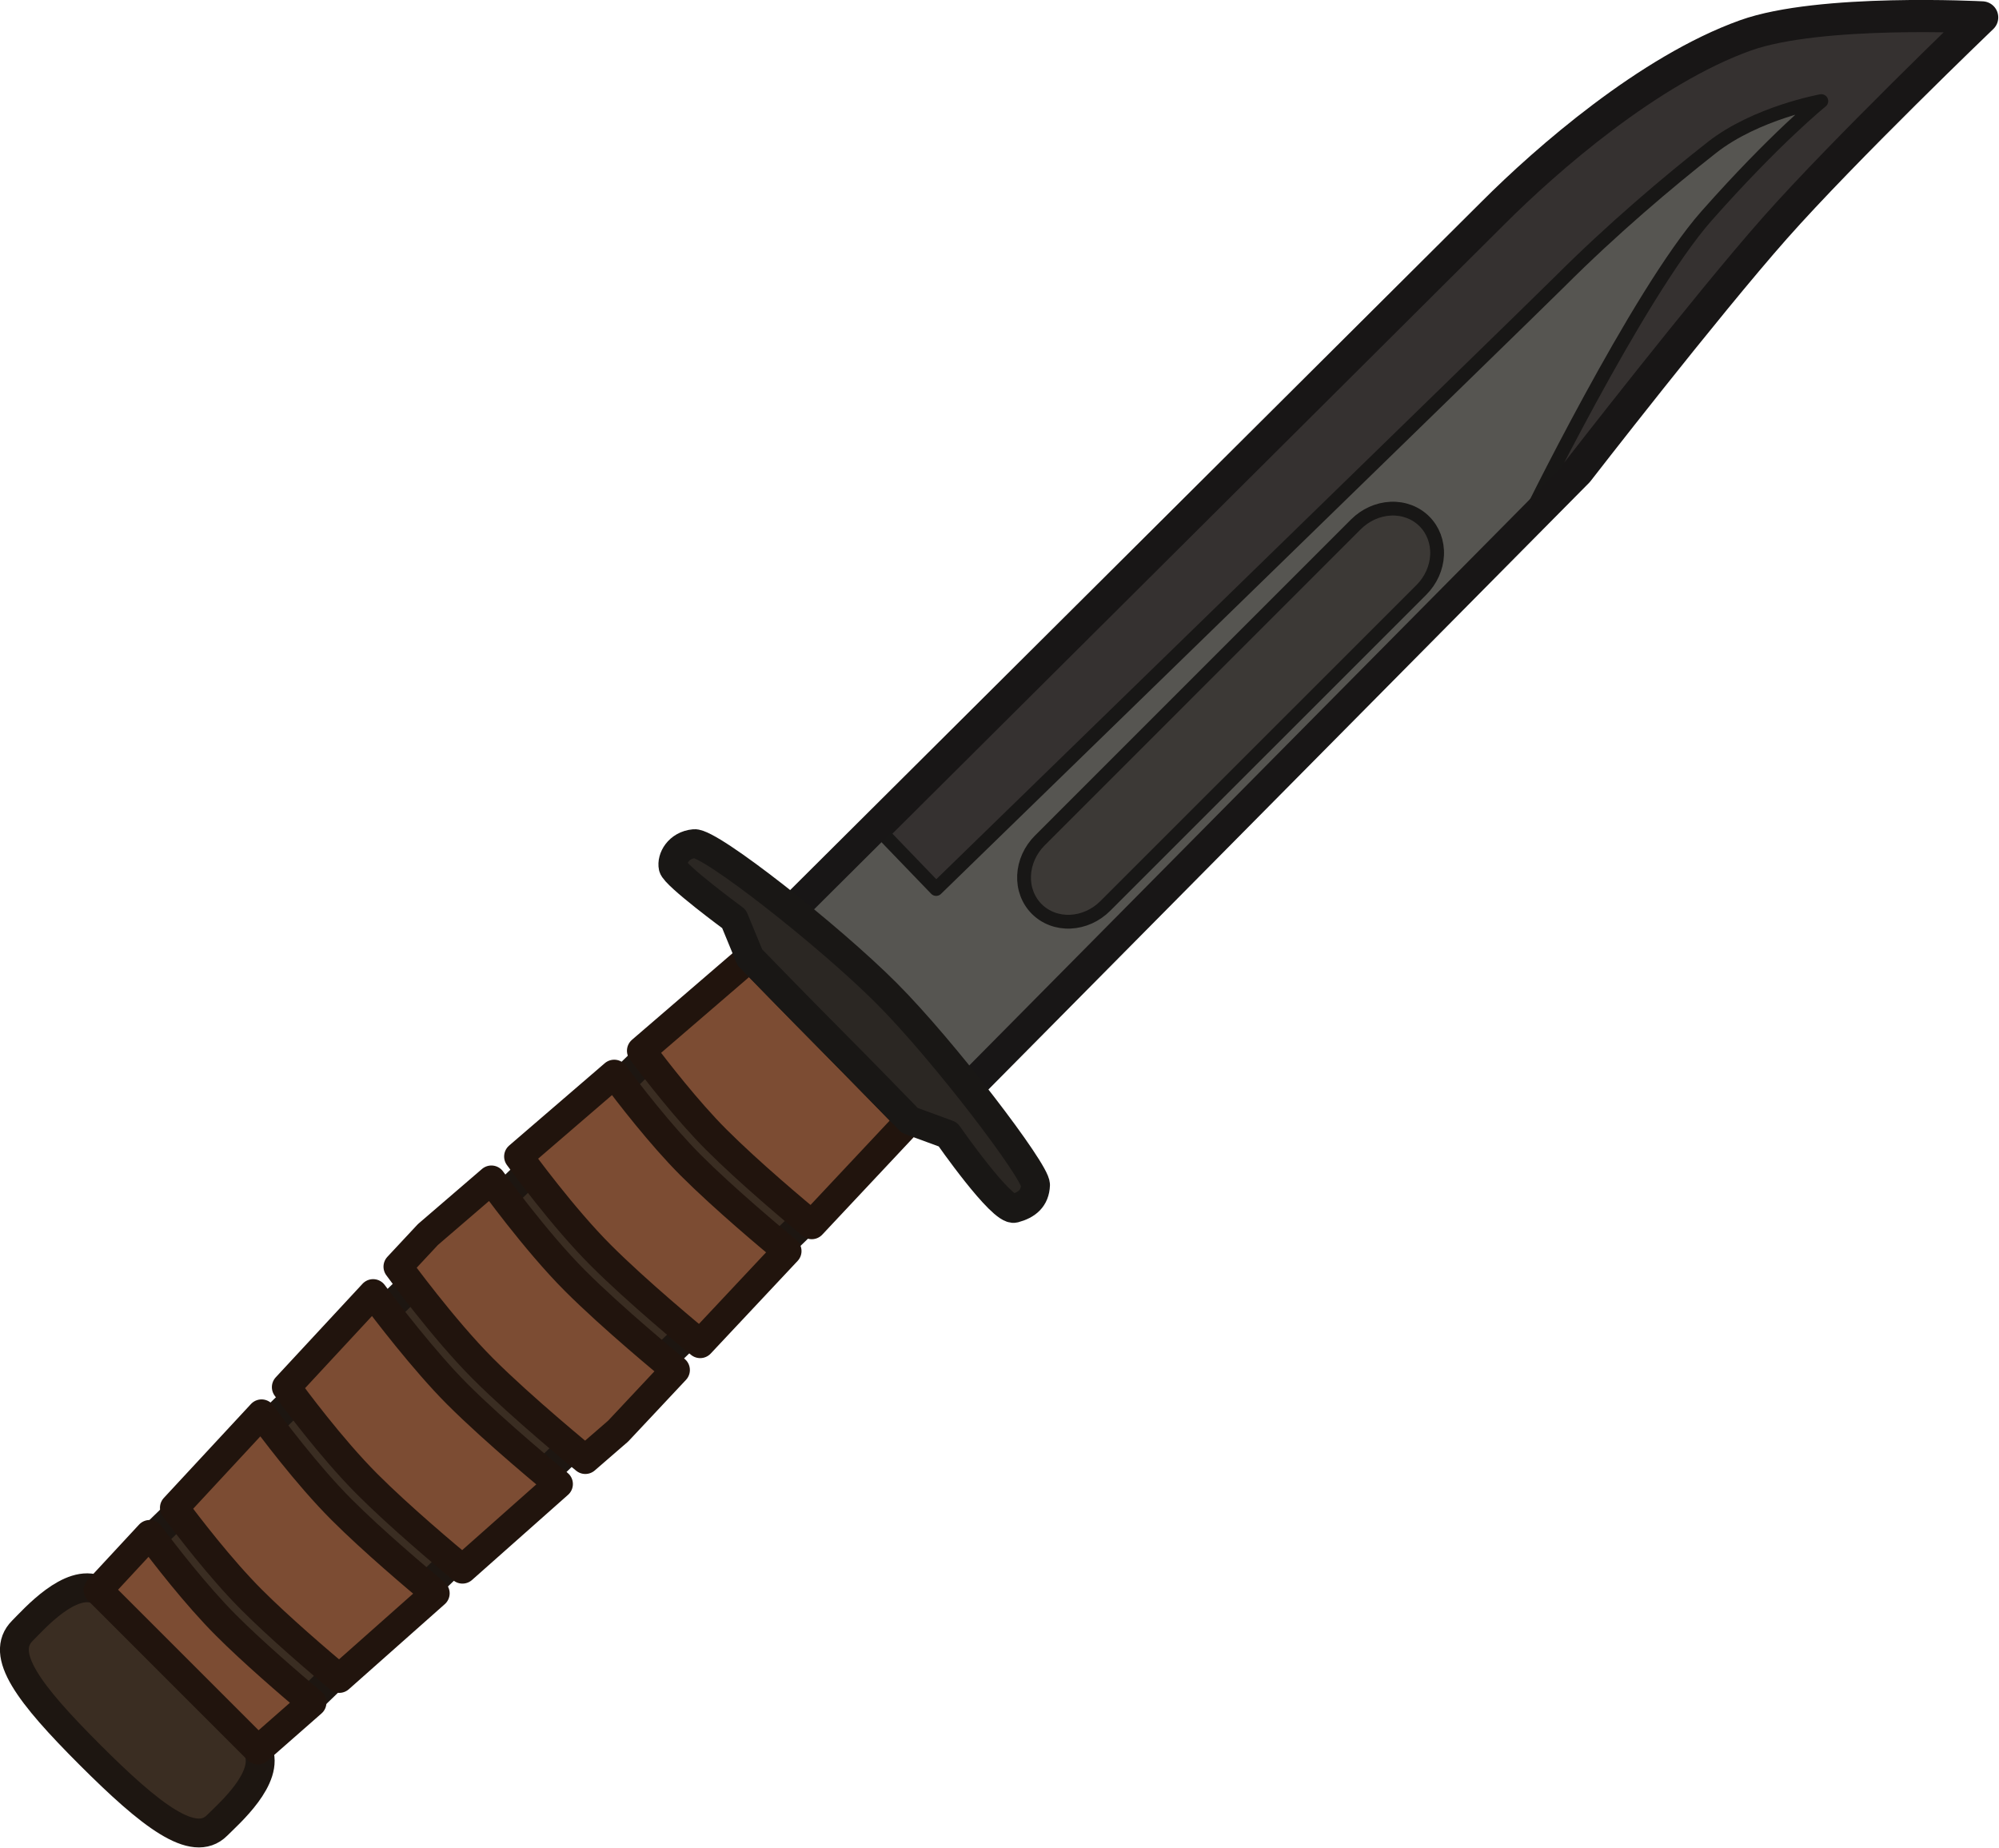
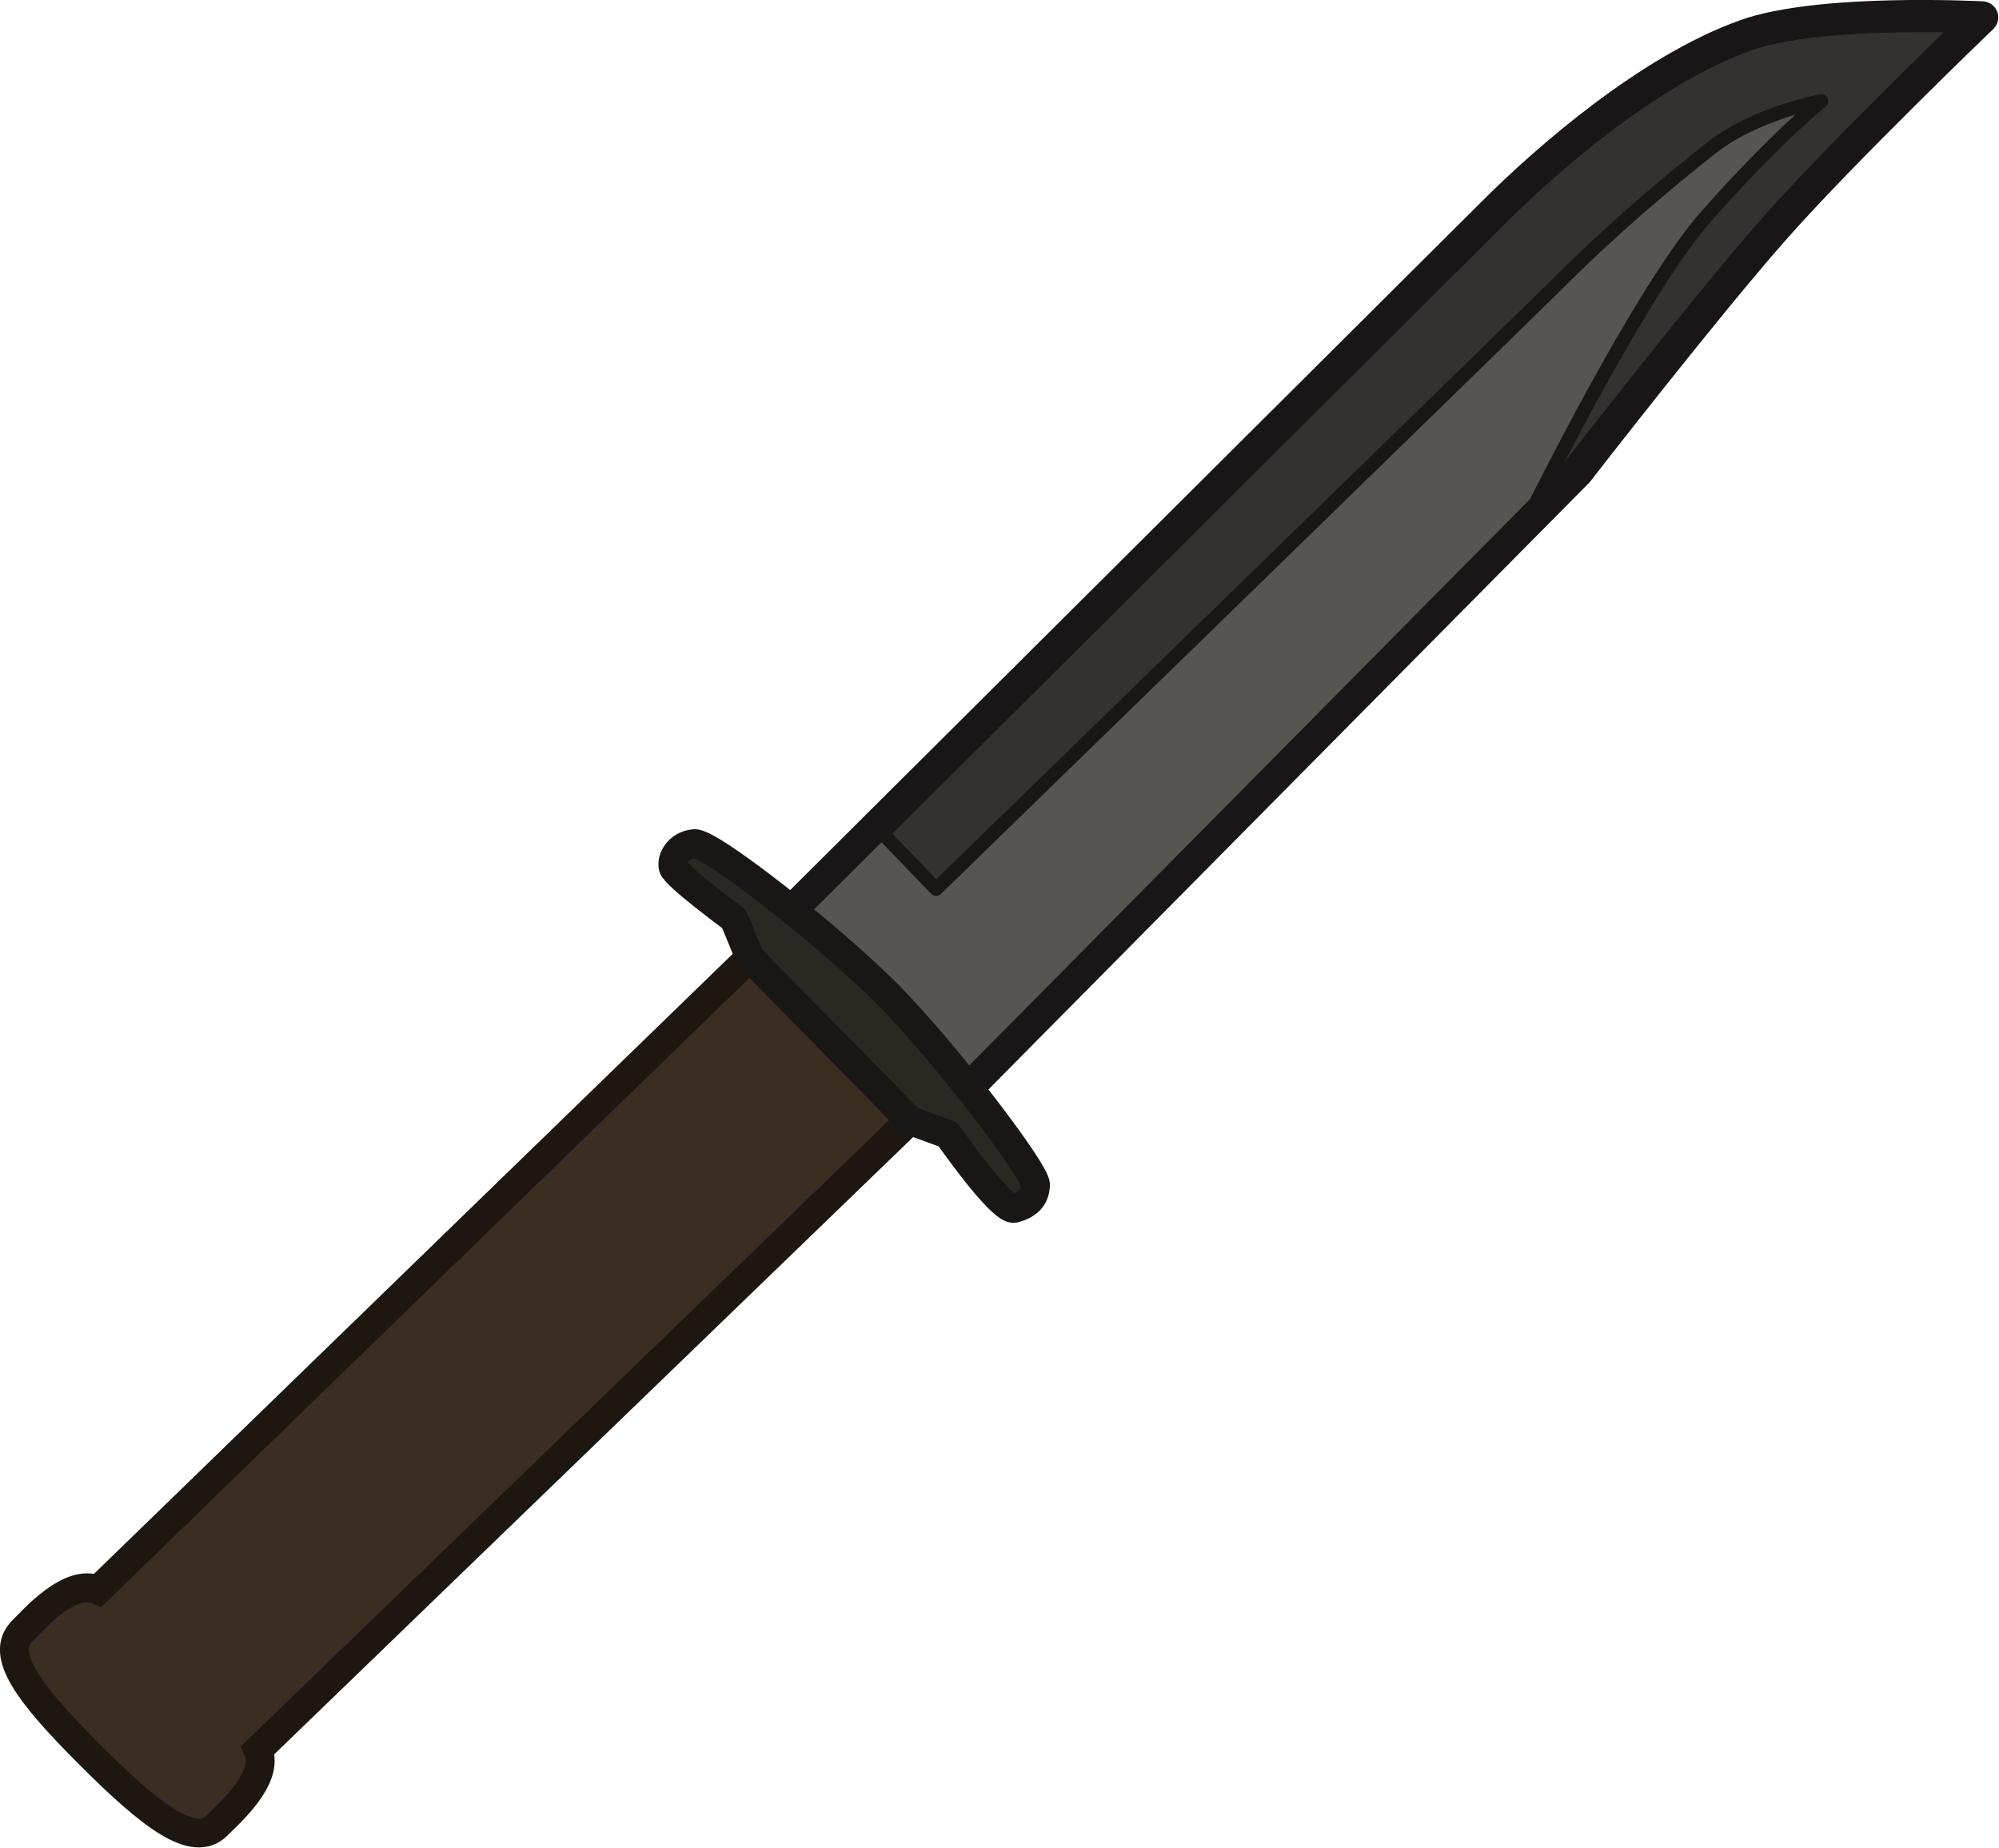
<svg xmlns="http://www.w3.org/2000/svg" xmlns:ns1="http://sodipodi.sourceforge.net/DTD/sodipodi-0.dtd" xmlns:ns2="http://www.inkscape.org/namespaces/inkscape" width="103.823" height="95.979" viewBox="0 0 103.823 95.979" fill="none" version="1.1" id="svg16" ns1:docname="kbar.svg" ns2:version="1.3 (0e150ed6c4, 2023-07-21)">
  <defs id="defs20" />
  <ns1:namedview id="namedview18" pagecolor="#505050" bordercolor="#ffffff" borderopacity="1" ns2:pageshadow="0" ns2:pageopacity="0" ns2:pagecheckerboard="1" showgrid="false" ns2:zoom="6.0381373" ns2:cx="40.989462" ns2:cy="55.729107" ns2:window-width="1920" ns2:window-height="1094" ns2:window-x="-11" ns2:window-y="-11" ns2:window-maximized="1" ns2:current-layer="g844" ns2:showpageshadow="2" ns2:deskcolor="#d1d1d1" />
  <g id="g844" transform="matrix(1.005,0,0,1.005,-4.356,-4.731)">
    <path d="M 51.345,62.603 29.539,83.668 17.665,95.139 c 0.636,1.431 -1.506,3.291 -2.112,3.898 C 14.339,100.251 12.126,98.534 8.972,95.38 5.818,92.226 4.279,90.19 5.492,88.977 6.099,88.371 7.969,86.238 9.4,86.874 L 43.086,54.179 Z" fill="#3a2d22" stroke="#1d1611" stroke-width="1.663" id="path2" style="stroke-width:1.492;stroke-dasharray:none" />
-     <path d="m 43.086,54.18 8.259,8.424 -5.061,5.394 C 45.483,67.335 43.06,65.308 41.35,63.598 39.851,62.099 38.244,60.023 37.481,59.005 Z m -7.01,6.034 c 0.723,0.968 2.395,3.147 3.953,4.705 1.754,1.754 4.253,3.838 4.981,4.438 l -4.491,4.786 c -0.406,-0.333 -3.232,-2.665 -5.141,-4.573 -1.945,-1.945 -4.024,-4.795 -4.245,-5.1 z m -6.347,5.467 c 0,0 2.272,3.158 4.326,5.212 1.952,1.952 4.89,4.367 5.186,4.61 l -2.962,3.158 -1.696,1.469 c 0,0 -3.239,-2.645 -5.293,-4.7 C 27.235,73.377 24.899,70.164 24.899,70.164 l 1.55,-1.661 z m -6.112,5.873 c 0.578,0.784 2.643,3.489 4.352,5.198 1.99,1.99 5.035,4.488 5.226,4.644 l -4.961,4.399 C 27.412,85.116 25.012,83.102 23.315,81.405 21.453,79.543 19.495,76.889 19.131,76.389 Z m -5.766,6.214 c 0.45,0.614 2.336,3.151 4.143,4.958 1.613,1.613 3.9,3.543 4.832,4.318 l -4.959,4.397 C 20.786,90.536 18.783,88.821 17.341,87.38 15.73,85.769 14.026,83.535 13.347,82.622 Z m -5.784,6.232 c 0.725,0.971 2.398,3.145 3.953,4.7 1.404,1.404 3.34,3.067 4.438,3.99 L 17.665,95.141 9.4,86.876 Z" fill="#7c4c33" stroke="#21140d" stroke-width="1.663" stroke-linecap="round" stroke-linejoin="round" id="path4" style="stroke-width:1.492;stroke-dasharray:none" />
    <path d="m 106.771,5.607 c 0,0 -8.387,-0.45 -12.237,0.931 C 89.54,8.329 84.256,12.949 81.515,15.691 78.773,18.432 44.235,52.805 44.235,52.805 l 9.111,9.111 32.52,-32.843 c 0,0 6.625,-8.548 10.191,-12.579 C 99.622,12.463 106.771,5.607 106.771,5.607 Z" fill="#353130" stroke="#181616" stroke-width="1.663" stroke-linecap="round" stroke-linejoin="round" id="path6" />
    <path d="m 98.458,9.932 c 0,0 -3.375,0.608 -5.652,2.396 -2.277,1.788 -5.135,4.202 -7.877,6.943 -1.371,1.371 -32.216,31.376 -32.216,31.376 l -3.102,-3.219 -5.348,5.406 9.082,9.082 29.809,-30.105 c 0,0 5.811,-11.92 9.377,-15.951 3.566,-4.031 5.927,-5.928 5.927,-5.928 z" fill="#565551" stroke="#181716" stroke-width="0.713" stroke-linecap="round" stroke-linejoin="round" id="path8" />
-     <path d="m 74.407,31.803 c 0.49,-0.489 1.138,-0.781 1.802,-0.81 0.663,-0.029 1.288,0.207 1.737,0.656 0.449,0.449 0.684,1.073 0.655,1.737 -0.029,0.664 -0.32,1.312 -0.809,1.802 L 61.454,51.524 c -0.243,0.243 -0.527,0.44 -0.836,0.579 -0.309,0.139 -0.638,0.218 -0.967,0.233 -0.329,0.015 -0.652,-0.036 -0.95,-0.148 -0.298,-0.113 -0.566,-0.285 -0.788,-0.507 -0.222,-0.222 -0.395,-0.49 -0.507,-0.788 -0.113,-0.298 -0.163,-0.621 -0.148,-0.95 0.015,-0.329 0.094,-0.657 0.233,-0.966 0.139,-0.309 0.336,-0.593 0.579,-0.836 z" fill="#3c3936" stroke="#181716" stroke-width="0.713" stroke-linecap="round" stroke-linejoin="round" id="path10" />
    <path d="m 106.771,5.607 c 0,0 -8.387,-0.45 -12.237,0.931 C 89.54,8.329 84.256,12.949 81.515,15.691 78.773,18.432 44.235,52.805 44.235,52.805 l 9.111,9.111 32.52,-32.843 c 0,0 6.625,-8.548 10.191,-12.579 C 99.622,12.463 106.771,5.607 106.771,5.607 Z" stroke="#181616" stroke-width="1.663" stroke-linecap="round" stroke-linejoin="round" id="path12" style="stroke-width:1.492;stroke-dasharray:none" />
    <path d="m 57.848,65.938 c 0.025,-0.685 -4.761,-6.967 -7.714,-9.92 -2.953,-2.953 -9.096,-7.79 -9.92,-7.714 -0.824,0.076 -1.185,0.777 -1.093,1.21 0.092,0.433 3.146,2.679 3.146,2.679 l 0.819,1.987 c 0,0 2.653,2.735 4.13,4.212 1.477,1.477 4.13,4.212 4.13,4.212 l 1.975,0.725 c 0,0 2.779,3.996 3.435,3.82 0.657,-0.176 1.068,-0.525 1.093,-1.21 z" fill="#2b2723" stroke="#191715" stroke-width="1.663" stroke-linecap="round" stroke-linejoin="round" id="path14" style="stroke-width:1.492;stroke-dasharray:none" />
  </g>
</svg>